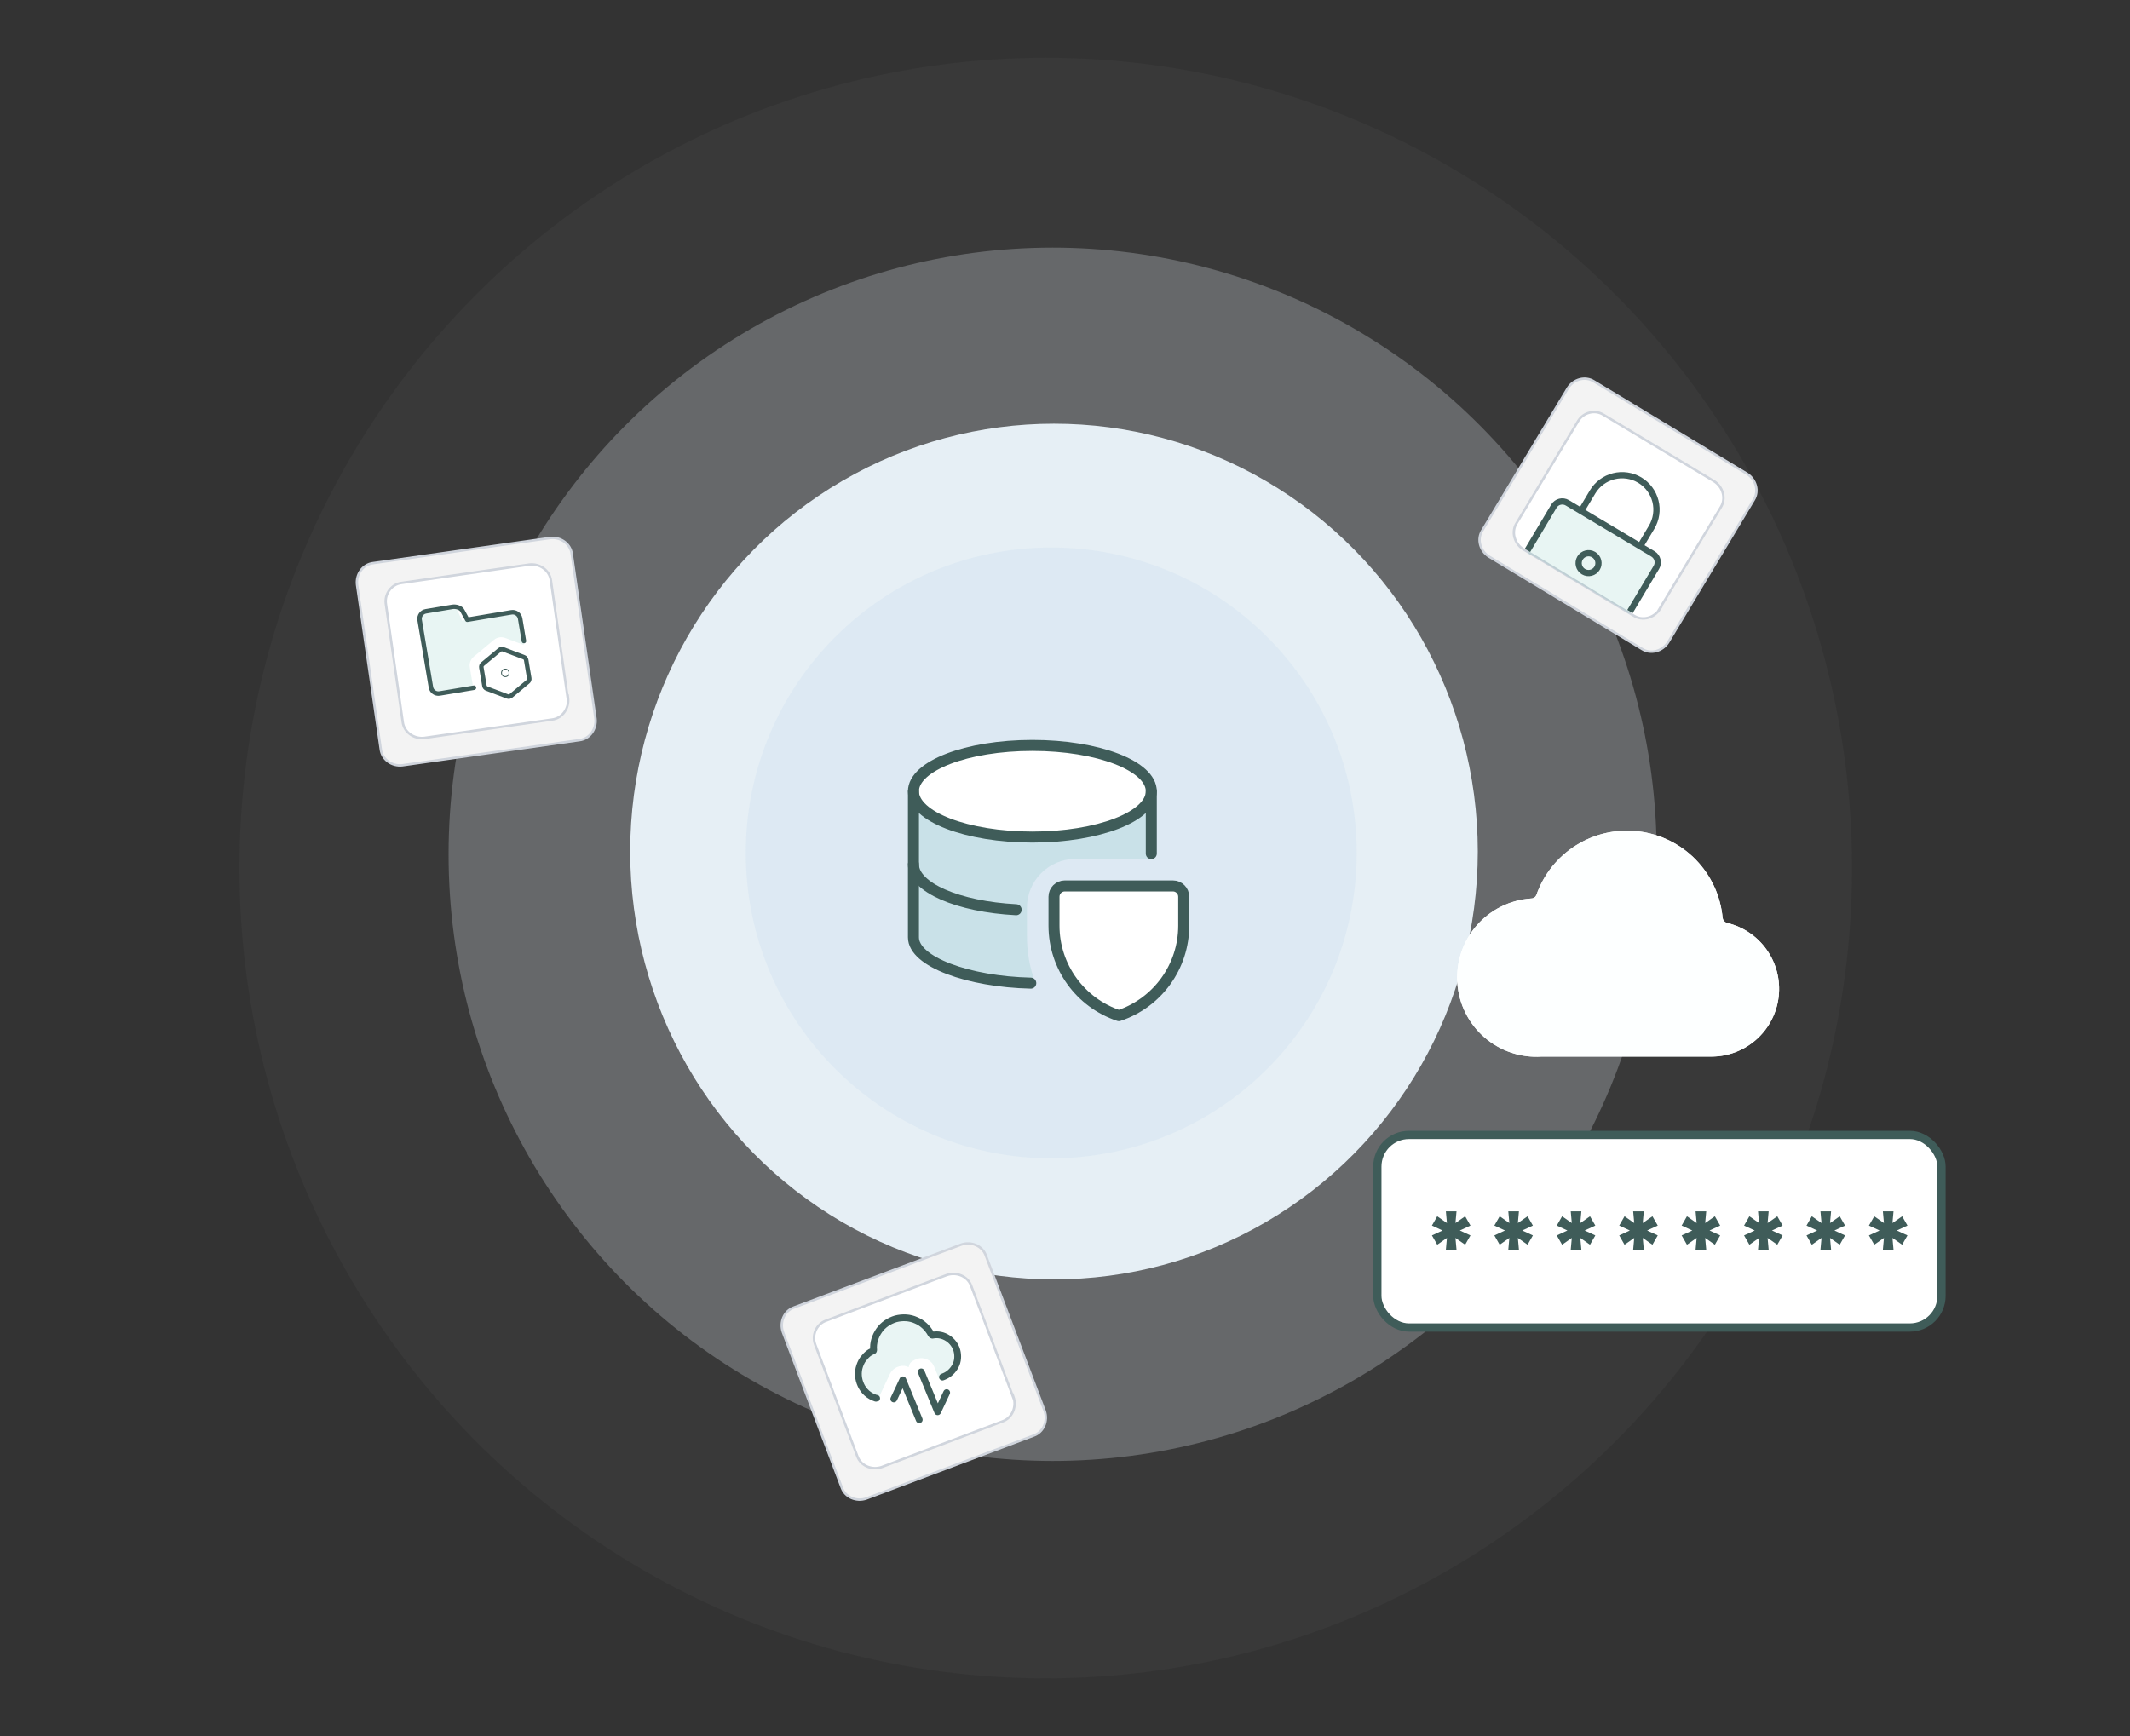
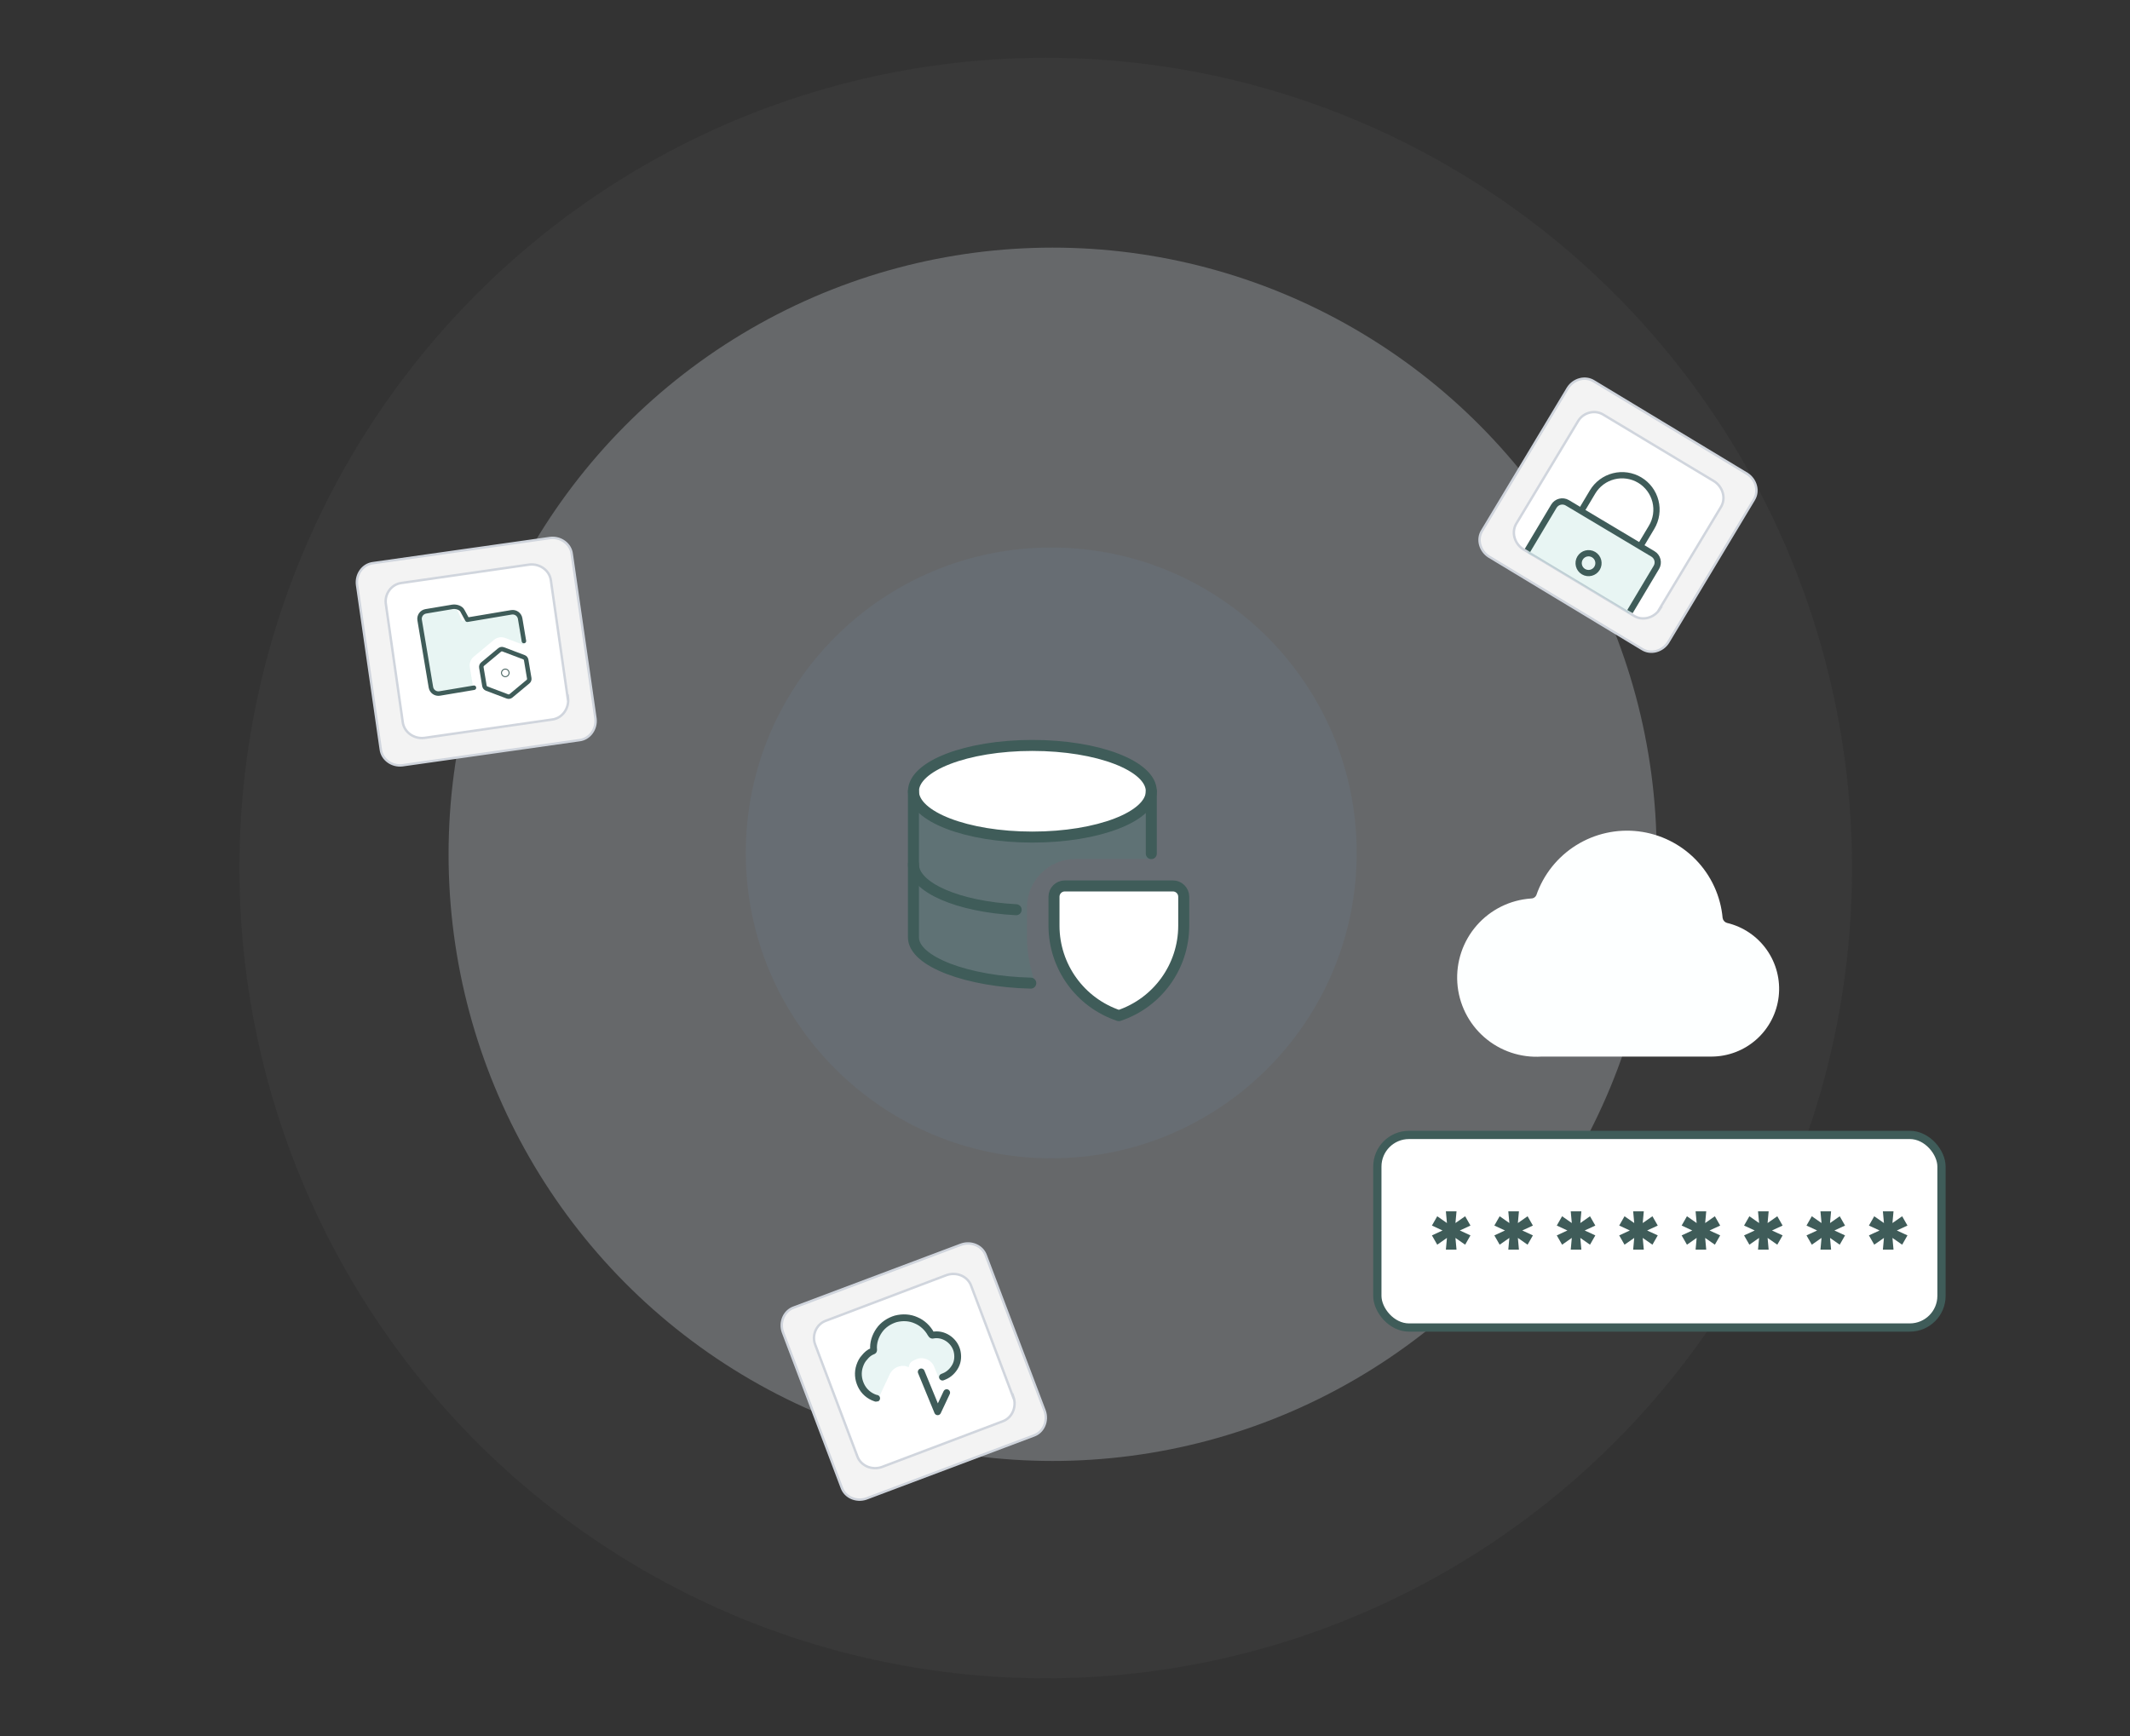
<svg xmlns="http://www.w3.org/2000/svg" width="774" height="631" viewBox="0 0 774 631" fill="none">
  <rect x="0" y="0" width="774" height="631" fill="#333333" stroke="none" />
  <ellipse cx="380" cy="315.5" rx="293" ry="294.5" fill="#B1B1B1" fill-opacity="0.05" />
  <ellipse cx="382.5" cy="310.5" rx="219.5" ry="220.5" fill="#DFE8EE" fill-opacity="0.27" />
-   <ellipse cx="383" cy="309.5" rx="154" ry="155.5" fill="#E6EFF5" />
  <circle cx="382" cy="310" r="111" fill="#74AED4" fill-opacity="0.08" />
-   <path d="M627.523 335.433C627.118 335.312 626.757 335.078 626.48 334.758C626.203 334.438 626.025 334.045 625.964 333.627C625.239 325.681 621.812 318.224 616.254 312.499C610.696 306.774 603.344 303.128 595.423 302.168C587.502 301.207 579.492 302.992 572.727 307.223C565.963 311.454 560.853 317.877 558.251 325.419C558.078 325.771 557.809 326.066 557.475 326.27C557.14 326.473 556.754 326.577 556.363 326.568C552.59 326.822 548.905 327.816 545.516 329.493C542.128 331.171 539.103 333.5 536.615 336.346C531.589 342.095 529.053 349.605 529.565 357.224C530.076 364.843 533.593 371.946 539.342 376.972C545.092 381.998 552.602 384.534 560.22 384.022H622.024C628.05 383.986 633.853 381.742 638.334 377.714C642.816 373.687 645.666 368.156 646.343 362.169C647.021 356.181 645.48 350.153 642.012 345.226C638.543 340.299 633.389 336.814 627.523 335.433Z" fill="#FDFFFF" />
  <path d="M627.523 335.433C627.118 335.312 626.757 335.078 626.48 334.758C626.203 334.438 626.025 334.045 625.964 333.627C625.239 325.681 621.812 318.224 616.254 312.499C610.696 306.774 603.344 303.128 595.423 302.168C587.502 301.207 579.492 302.992 572.727 307.223C565.963 311.454 560.853 317.877 558.251 325.419C558.078 325.771 557.809 326.066 557.475 326.27C557.14 326.473 556.754 326.577 556.363 326.568C552.59 326.822 548.905 327.816 545.516 329.493C542.128 331.171 539.103 333.5 536.615 336.346C531.589 342.095 529.053 349.605 529.565 357.224C530.076 364.843 533.593 371.946 539.342 376.972C545.092 381.998 552.602 384.534 560.22 384.022H622.024C628.05 383.986 633.853 381.742 638.334 377.714C642.816 373.687 645.666 368.156 646.343 362.169C647.021 356.181 645.48 350.153 642.012 345.226C638.543 340.299 633.389 336.814 627.523 335.433Z" fill="#FDFFFF" />
  <rect x="500.5" y="412.5" width="205" height="70" rx="11.5" fill="white" stroke="#3F5C59" stroke-width="3" />
  <path d="M525.403 454.182L525.79 449.932L522.264 452.395L520.332 449.014L524.196 447.227L520.332 445.44L522.264 442.06L525.79 444.523L525.403 440.273H529.267L528.881 444.523L532.406 442.06L534.338 445.44L530.474 447.227L534.338 449.014L532.406 452.395L528.881 449.932L529.267 454.182H525.403ZM548.089 454.182L548.475 449.932L544.95 452.395L543.018 449.014L546.882 447.227L543.018 445.44L544.95 442.06L548.475 444.523L548.089 440.273H551.953L551.566 444.523L555.092 442.06L557.024 445.44L553.16 447.227L557.024 449.014L555.092 452.395L551.566 449.932L551.953 454.182H548.089ZM570.775 454.182L571.161 449.932L567.635 452.395L565.703 449.014L569.567 447.227L565.703 445.44L567.635 442.06L571.161 444.523L570.775 440.273H574.638L574.252 444.523L577.777 442.06L579.709 445.44L575.846 447.227L579.709 449.014L577.777 452.395L574.252 449.932L574.638 454.182H570.775ZM593.46 454.182L593.846 449.932L590.321 452.395L588.389 449.014L592.253 447.227L588.389 445.44L590.321 442.06L593.846 444.523L593.46 440.273H597.324L596.937 444.523L600.463 442.06L602.395 445.44L598.531 447.227L602.395 449.014L600.463 452.395L596.937 449.932L597.324 454.182H593.46ZM616.146 454.182L616.532 449.932L613.006 452.395L611.075 449.014L614.938 447.227L611.075 445.44L613.006 442.06L616.532 444.523L616.146 440.273H620.009L619.623 444.523L623.148 442.06L625.08 445.44L621.217 447.227L625.08 449.014L623.148 452.395L619.623 449.932L620.009 454.182H616.146ZM638.831 454.182L639.218 449.932L635.692 452.395L633.76 449.014L637.624 447.227L633.76 445.44L635.692 442.06L639.218 444.523L638.831 440.273H642.695L642.308 444.523L645.834 442.06L647.766 445.44L643.902 447.227L647.766 449.014L645.834 452.395L642.308 449.932L642.695 454.182H638.831ZM661.517 454.182L661.903 449.932L658.377 452.395L656.446 449.014L660.309 447.227L656.446 445.44L658.377 442.06L661.903 444.523L661.517 440.273H665.38L664.994 444.523L668.52 442.06L670.451 445.44L666.588 447.227L670.451 449.014L668.52 452.395L664.994 449.932L665.38 454.182H661.517ZM684.202 454.182L684.589 449.932L681.063 452.395L679.131 449.014L682.995 447.227L679.131 445.44L681.063 442.06L684.589 444.523L684.202 440.273H688.066L687.68 444.523L691.205 442.06L693.137 445.44L689.273 447.227L693.137 449.014L691.205 452.395L687.68 449.932L688.066 454.182H684.202Z" fill="#3F5C59" />
  <path fill-rule="evenodd" clip-rule="evenodd" d="M418.358 287.586C418.358 296.785 399.011 304.243 375.144 304.243C351.277 304.243 331.93 296.785 331.93 287.586V340.7C331.93 349.893 351.101 357.279 375.144 357.357C375.519 357.356 375.893 357.353 376.266 357.348C374.262 352.026 373.18 346.293 373.18 340.368V329.857C373.18 320.094 381.095 312.179 390.858 312.179H418.358V287.586Z" fill="#209E91" fill-opacity="0.102" />
  <path d="M375.144 304.244C399.011 304.244 418.358 296.786 418.358 287.587C418.358 278.387 399.011 270.93 375.144 270.93C351.277 270.93 331.93 278.387 331.93 287.587C331.93 296.786 351.277 304.244 375.144 304.244Z" fill="white" />
  <path d="M375.144 304.244C399.011 304.244 418.358 296.786 418.358 287.587C418.358 278.387 399.011 270.93 375.144 270.93C351.277 270.93 331.93 278.387 331.93 287.587C331.93 296.786 351.277 304.244 375.144 304.244Z" stroke="#3F5C59" stroke-width="4" stroke-linecap="round" stroke-linejoin="round" />
  <path d="M331.93 287.586V340.7C331.93 349.565 351.898 356.814 374.564 357.328" stroke="#3F5C59" stroke-width="4" stroke-linecap="round" stroke-linejoin="round" />
  <path d="M331.93 314.145C331.93 322.573 348.171 329.54 369.248 330.648" stroke="#3F5C59" stroke-width="4" stroke-linecap="round" stroke-linejoin="round" />
  <path d="M418.359 310.25V287.586" stroke="#3F5C59" stroke-width="4" stroke-linecap="round" stroke-linejoin="round" />
  <path d="M426.214 322H386.929C384.759 322 383 323.759 383 325.929V336.439C383 351.277 392.495 364.451 406.571 369.143C420.648 364.451 430.143 351.277 430.143 336.439V325.929C430.143 323.759 428.384 322 426.214 322Z" fill="white" />
  <path d="M426.214 322H386.929C384.759 322 383 323.759 383 325.929V336.439C383 351.277 392.495 364.451 406.571 369.143C420.648 364.451 430.143 351.277 430.143 336.439V325.929C430.143 323.759 428.384 322 426.214 322Z" stroke="#3F5C59" stroke-width="4" stroke-linecap="round" stroke-linejoin="round" />
  <path d="M216.384 261.154L207.764 201.371C207.319 197.607 203.67 195.099 199.907 195.544L135.568 204.676C131.804 205.122 129.296 208.77 129.741 212.534L138.361 272.318C138.806 276.082 142.455 278.59 146.218 278.144L210.557 269.012C214.321 268.567 216.829 264.918 216.384 261.154Z" fill="#F3F3F3" stroke="#D0D5DD" stroke-width="0.881" stroke-miterlimit="10" />
  <path d="M206.314 253.861L200.191 211.032C199.746 207.269 196.097 204.761 192.333 205.206L145.934 211.881C142.171 212.326 139.663 215.975 140.214 219.546L146.338 262.374C146.783 266.137 150.432 268.645 154.195 268.2L200.594 261.525C204.358 261.08 206.866 257.431 206.421 253.668L206.314 253.861Z" fill="white" stroke="#D0D5DD" stroke-width="0.881" stroke-miterlimit="10" />
  <g clip-path="url(#clip0_11269_73961)">
    <path fill-rule="evenodd" clip-rule="evenodd" d="M152.487 225.363L156.587 249.794C156.839 251.293 158.258 252.304 159.757 252.053L171.973 250.003L170.72 242.538C170.477 241.089 171.021 239.621 172.15 238.681L179.496 232.564C180.639 231.612 182.207 231.349 183.599 231.876L190.288 234.407L188.687 224.87C188.435 223.37 187.016 222.359 185.517 222.611L167.872 225.572L166.463 222.34C165.958 221.183 164.73 220.517 163.484 220.726L154.746 222.193C153.247 222.444 152.235 223.864 152.487 225.363Z" fill="#209E91" fill-opacity="0.102" />
    <path d="M172.226 249.96L159.757 252.053C158.258 252.304 156.839 251.293 156.587 249.794L152.487 225.363C152.235 223.864 153.247 222.444 154.746 222.193L164.451 220.564C165.696 220.355 167.568 220.912 168.073 222.07L169.805 225.248L185.839 222.557C187.338 222.305 188.757 223.316 189.009 224.815L190.383 233.001" stroke="#3F5C59" stroke-width="1.633" stroke-linecap="round" stroke-linejoin="round" />
    <path d="M174.914 242.604C174.837 242.145 175.009 241.681 175.366 241.384L181.55 236.234C181.912 235.933 182.408 235.85 182.848 236.016L190.375 238.865C190.809 239.029 191.124 239.412 191.201 239.87L192.319 246.534C192.396 246.992 192.224 247.457 191.867 247.754L185.683 252.903C185.321 253.205 184.825 253.288 184.384 253.121L176.858 250.273C176.423 250.108 176.109 249.726 176.032 249.267L174.914 242.604Z" stroke="#3F5C59" stroke-width="1.633" stroke-linecap="round" stroke-linejoin="round" />
    <path d="M182.259 244.795C182.319 245.155 182.52 245.476 182.818 245.688C183.115 245.9 183.484 245.985 183.844 245.924C184.204 245.864 184.525 245.663 184.737 245.366C184.949 245.068 185.034 244.699 184.974 244.339C184.913 243.979 184.712 243.658 184.415 243.446C184.118 243.234 183.748 243.149 183.389 243.21C183.029 243.27 182.707 243.471 182.496 243.768C182.284 244.066 182.199 244.435 182.259 244.795Z" stroke="#3F5C59" stroke-width="0.327" stroke-linecap="round" stroke-linejoin="round" />
  </g>
  <path d="M606.149 233.473L637.261 181.7C639.295 178.502 638.053 174.253 634.855 172.219L579.228 138.625C576.031 136.591 571.781 137.833 569.747 141.031L538.635 192.804C536.601 196.001 537.843 200.251 541.041 202.285L596.667 235.879C599.865 237.913 604.115 236.671 606.149 233.473Z" fill="#F3F3F3" stroke="#D0D5DD" stroke-width="0.881" stroke-miterlimit="10" />
  <path d="M602.955 221.457L625.283 184.4C627.317 181.202 626.075 176.952 622.877 174.918L582.705 150.761C579.507 148.727 575.257 149.969 573.427 153.084L551.1 190.141C549.066 193.339 550.308 197.589 553.505 199.623L593.678 223.78C596.876 225.814 601.125 224.572 603.16 221.375L602.955 221.457Z" fill="white" stroke="#D0D5DD" stroke-width="0.881" stroke-miterlimit="10" />
  <g clip-path="url(#clip1_11269_73961)">
    <path d="M601.042 201.561L569.539 182.756C567.846 181.745 565.653 182.299 564.642 183.992L555.29 199.66C554.279 201.354 556.703 201.739 558.396 202.75L589.9 221.555C591.593 222.566 591.915 223.82 592.926 222.126L602.279 206.458C603.289 204.764 602.736 202.572 601.042 201.561Z" fill="#209E91" fill-opacity="0.102" />
    <path d="M555.057 200.051L564.642 183.992C565.653 182.299 567.846 181.745 569.539 182.756L600.652 201.328C602.346 202.339 602.899 204.531 601.888 206.225L592.303 222.283" stroke="#3F5C59" stroke-width="2.273" stroke-linejoin="round" />
    <path d="M596.724 197.4L600.169 191.629C601.868 188.782 602.367 185.377 601.556 182.163C600.744 178.949 598.689 176.188 595.843 174.489C592.996 172.79 589.591 172.291 586.377 173.102C583.162 173.914 580.402 175.969 578.703 178.815L575.258 184.586" stroke="#3F5C59" stroke-width="2.273" stroke-linecap="round" stroke-linejoin="round" />
    <path d="M575.404 207.776C577.113 208.796 579.326 208.238 580.347 206.528C581.367 204.819 580.808 202.606 579.099 201.586C577.39 200.565 575.177 201.124 574.156 202.833C573.136 204.543 573.695 206.756 575.404 207.776Z" stroke="#3F5C59" stroke-width="2.273" stroke-linecap="round" stroke-linejoin="round" />
  </g>
  <path d="M379.616 512.833L358.231 456.343C356.98 452.766 352.873 451.109 349.296 452.36L288.471 475.234C284.894 476.486 283.237 480.592 284.489 484.169L305.873 540.659C307.125 544.236 311.231 545.893 314.808 544.641L375.633 521.767C379.21 520.516 380.867 516.41 379.616 512.833Z" fill="#F3F3F3" stroke="#D0D5DD" stroke-width="0.881" stroke-miterlimit="10" />
  <path d="M368.204 507.896L352.934 467.417C351.683 463.839 347.576 462.183 343.999 463.434L300.154 480.017C296.576 481.268 294.92 485.374 296.233 488.74L311.503 529.219C312.754 532.797 316.86 534.453 320.437 533.202L364.283 516.619C367.86 515.368 369.517 511.262 368.265 507.685L368.204 507.896Z" fill="white" stroke="#D0D5DD" stroke-width="0.881" stroke-miterlimit="10" />
  <path fill-rule="evenodd" clip-rule="evenodd" d="M338.568 485.179C338.568 485.179 338.844 485.199 339.005 485.267C340.905 485.019 342.812 485.435 344.403 486.383C346.041 487.444 347.203 488.968 347.726 490.889C348.202 492.695 348.108 494.736 347.207 496.442C346.307 498.147 344.991 499.49 343.164 500.241L341.224 501.04L339.439 496.702C338.405 494.19 335.505 492.981 332.993 494.014C330.482 495.048 330.602 495.666 330.179 496.908C329.535 496.639 328.89 496.37 328.111 496.424C326.117 496.443 324.317 497.584 323.417 499.29L320.138 506.245C319.756 506.937 319.648 507.649 319.701 508.428C319.151 508.387 318.553 508.233 317.956 508.078C315.633 507.299 313.76 505.666 312.706 503.43C311.652 501.194 311.445 498.743 312.224 496.42C312.58 495.339 313.212 494.278 314.004 493.285C314.844 492.405 315.73 491.64 316.825 491.056C316.939 491.009 317.053 490.962 317.167 490.915C317.167 490.915 317.349 490.707 317.302 490.593C317.208 488.095 317.894 485.544 319.318 483.489C320.742 481.435 322.951 479.992 325.329 479.281C327.706 478.569 330.344 478.819 332.761 479.826C335.064 480.881 336.984 482.627 338.152 484.817C338.199 484.931 338.246 485.045 338.407 485.112L338.568 485.179Z" fill="#209E91" fill-opacity="0.1" />
-   <path d="M324.789 508.47L328.068 501.515L334.034 516.013" stroke="#3F5C59" stroke-width="2.469" stroke-linecap="round" stroke-linejoin="round" />
  <path d="M344.002 506.168L340.724 513.123L334.758 498.625" stroke="#3F5C59" stroke-width="2.469" stroke-linecap="round" stroke-linejoin="round" />
  <path d="M342.478 500.522L343.163 500.24C344.876 499.536 346.306 498.146 347.206 496.441C348.107 494.736 348.201 492.694 347.725 490.888C347.249 489.082 346.04 487.443 344.402 486.382C342.764 485.32 340.857 484.904 339.004 485.266C338.89 485.313 338.776 485.36 338.567 485.178C338.567 485.178 338.359 484.997 338.312 484.883C337.144 482.694 335.178 480.833 332.922 479.893C330.619 478.838 328.027 478.703 325.489 479.347C323.112 480.058 320.902 481.501 319.478 483.556C318.054 485.61 317.207 488.094 317.462 490.659C317.462 490.659 317.442 490.935 317.328 490.982C317.328 490.982 317.099 491.076 316.985 491.123C315.844 491.592 314.957 492.358 314.164 493.351C313.325 494.231 312.808 495.244 312.384 496.486C311.605 498.81 311.813 501.26 312.866 503.497C313.92 505.733 315.793 507.365 318.116 508.144C318.116 508.144 318.438 508.279 318.552 508.232" stroke="#3F5C59" stroke-width="2.469" stroke-linecap="round" stroke-linejoin="round" />
  <defs>
    <clipPath id="clip0_11269_73961">
      <rect width="38.535" height="38.535" fill="white" transform="translate(150.441 221.52) rotate(-9.527)" />
    </clipPath>
    <clipPath id="clip1_11269_73961">
      <rect width="50" height="50" fill="white" transform="translate(575.523 159.75) rotate(30.834)" />
    </clipPath>
  </defs>
</svg>